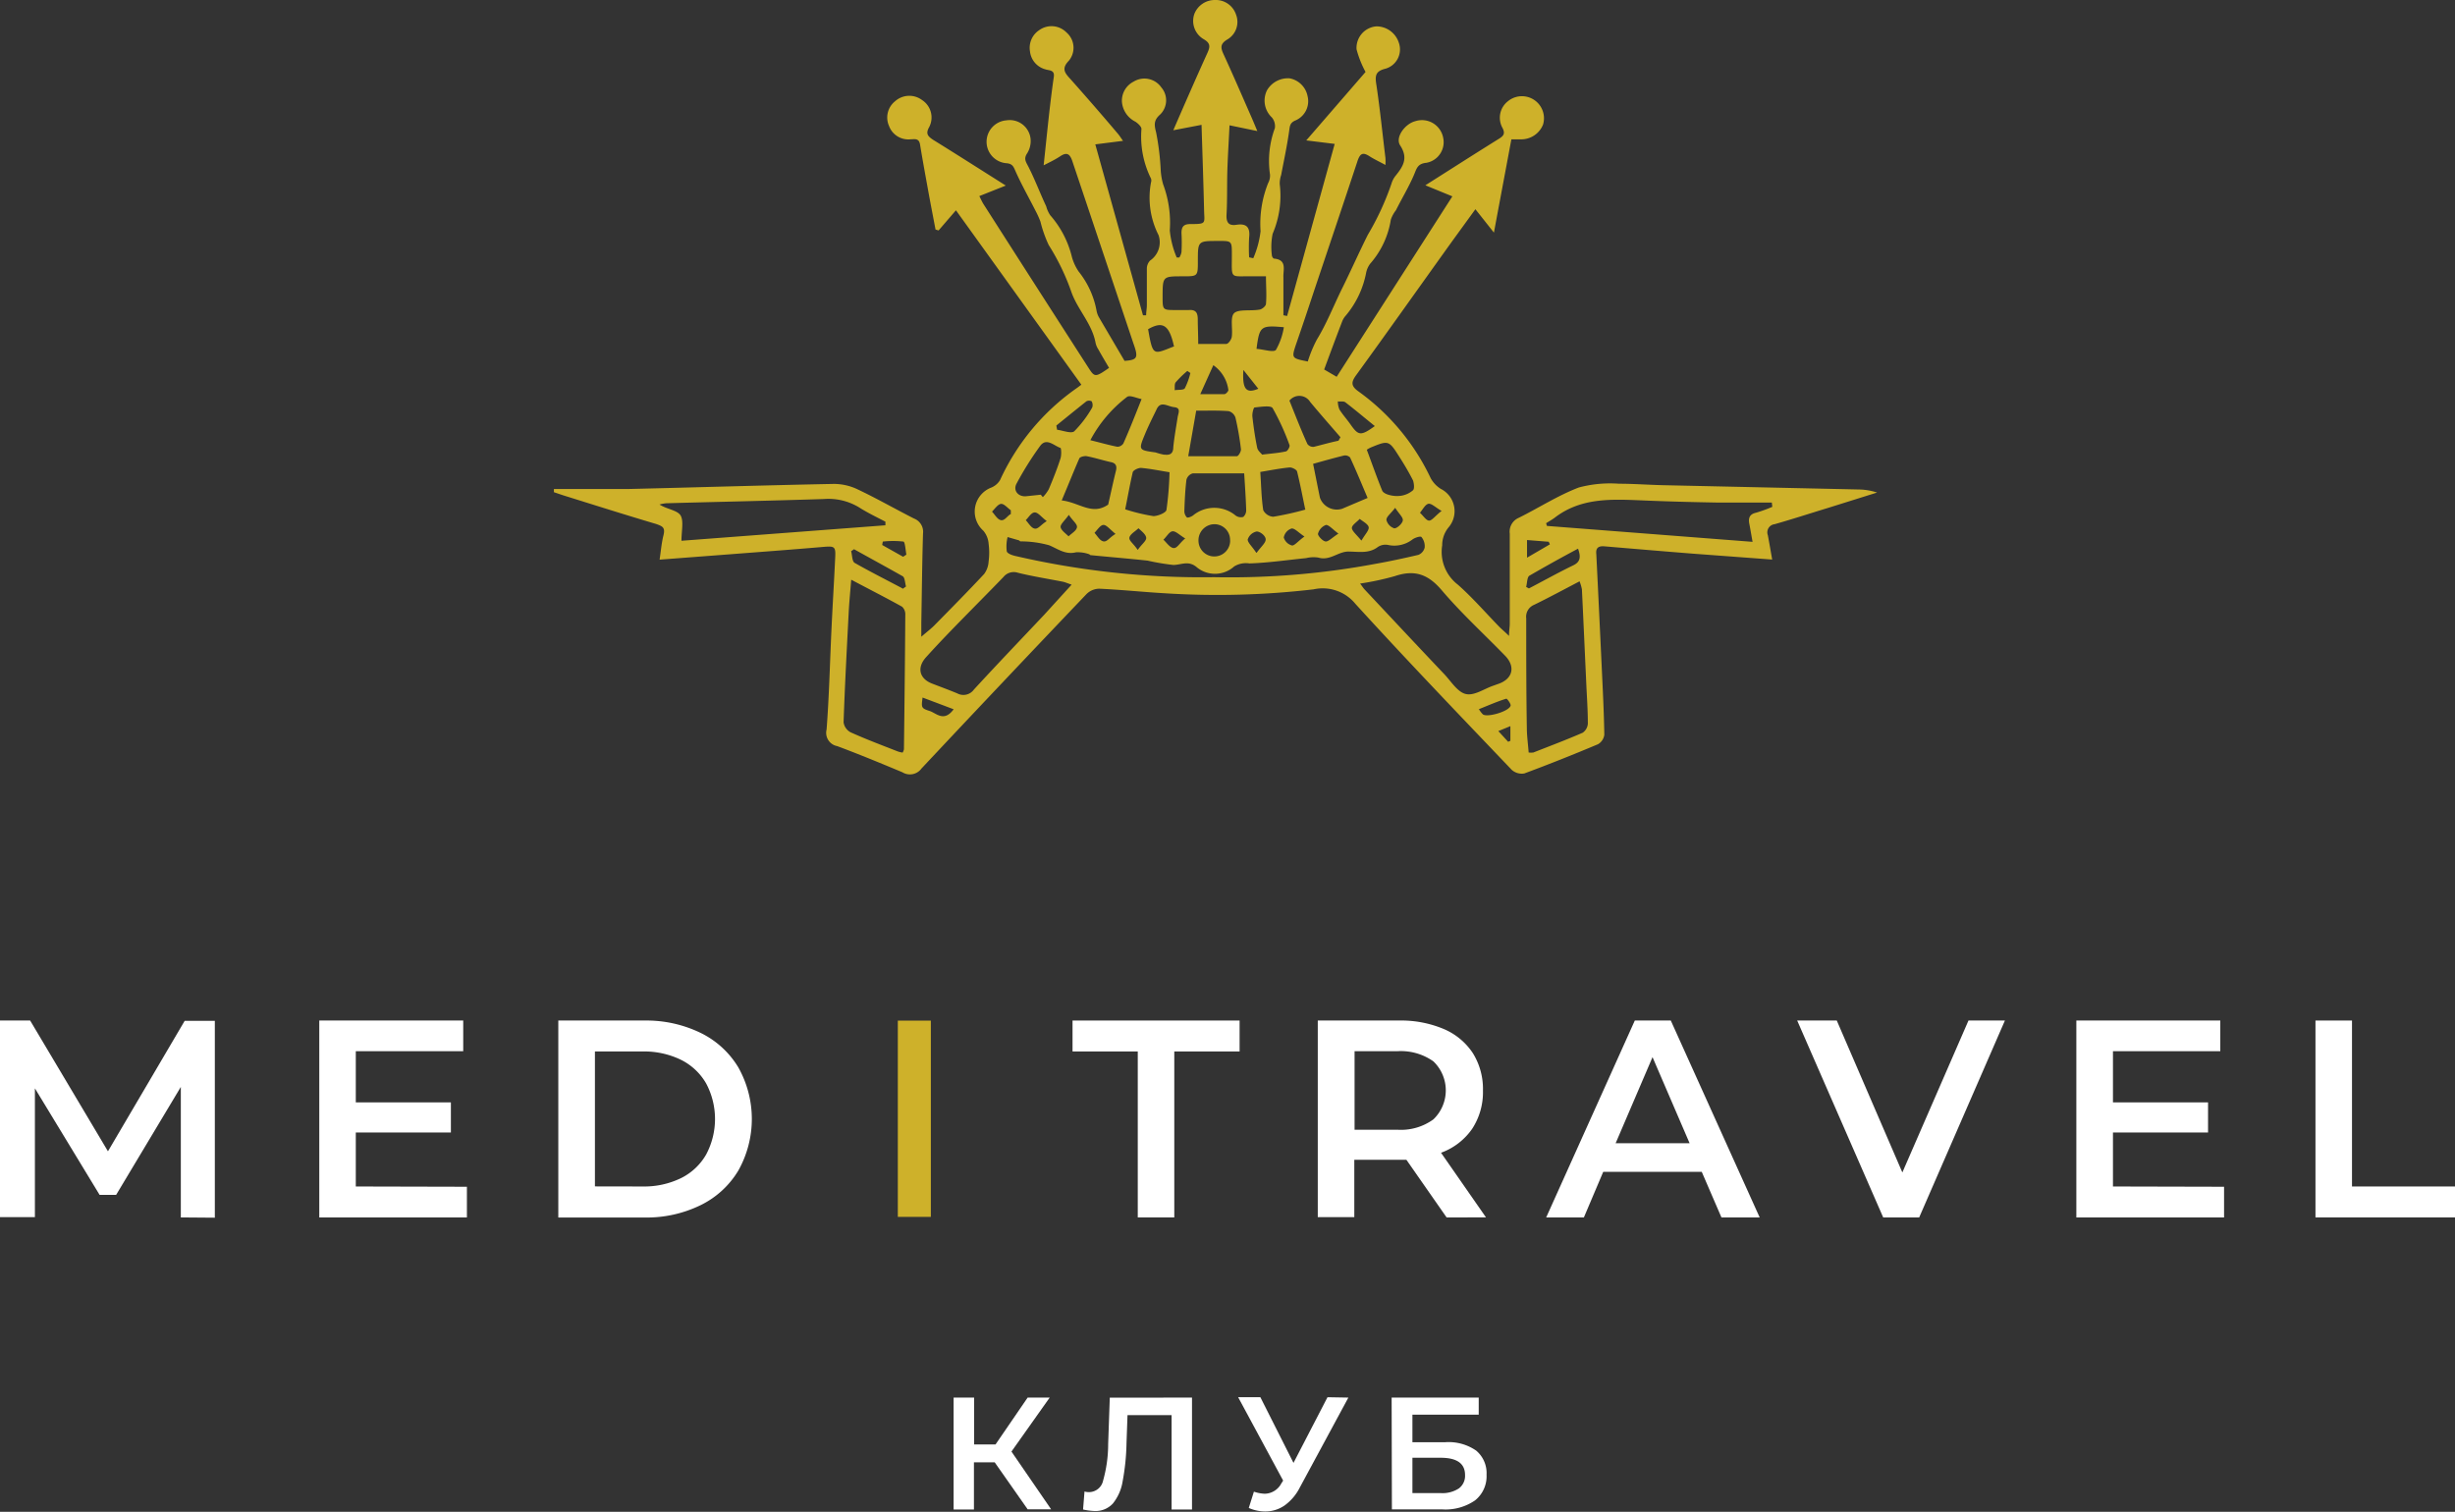
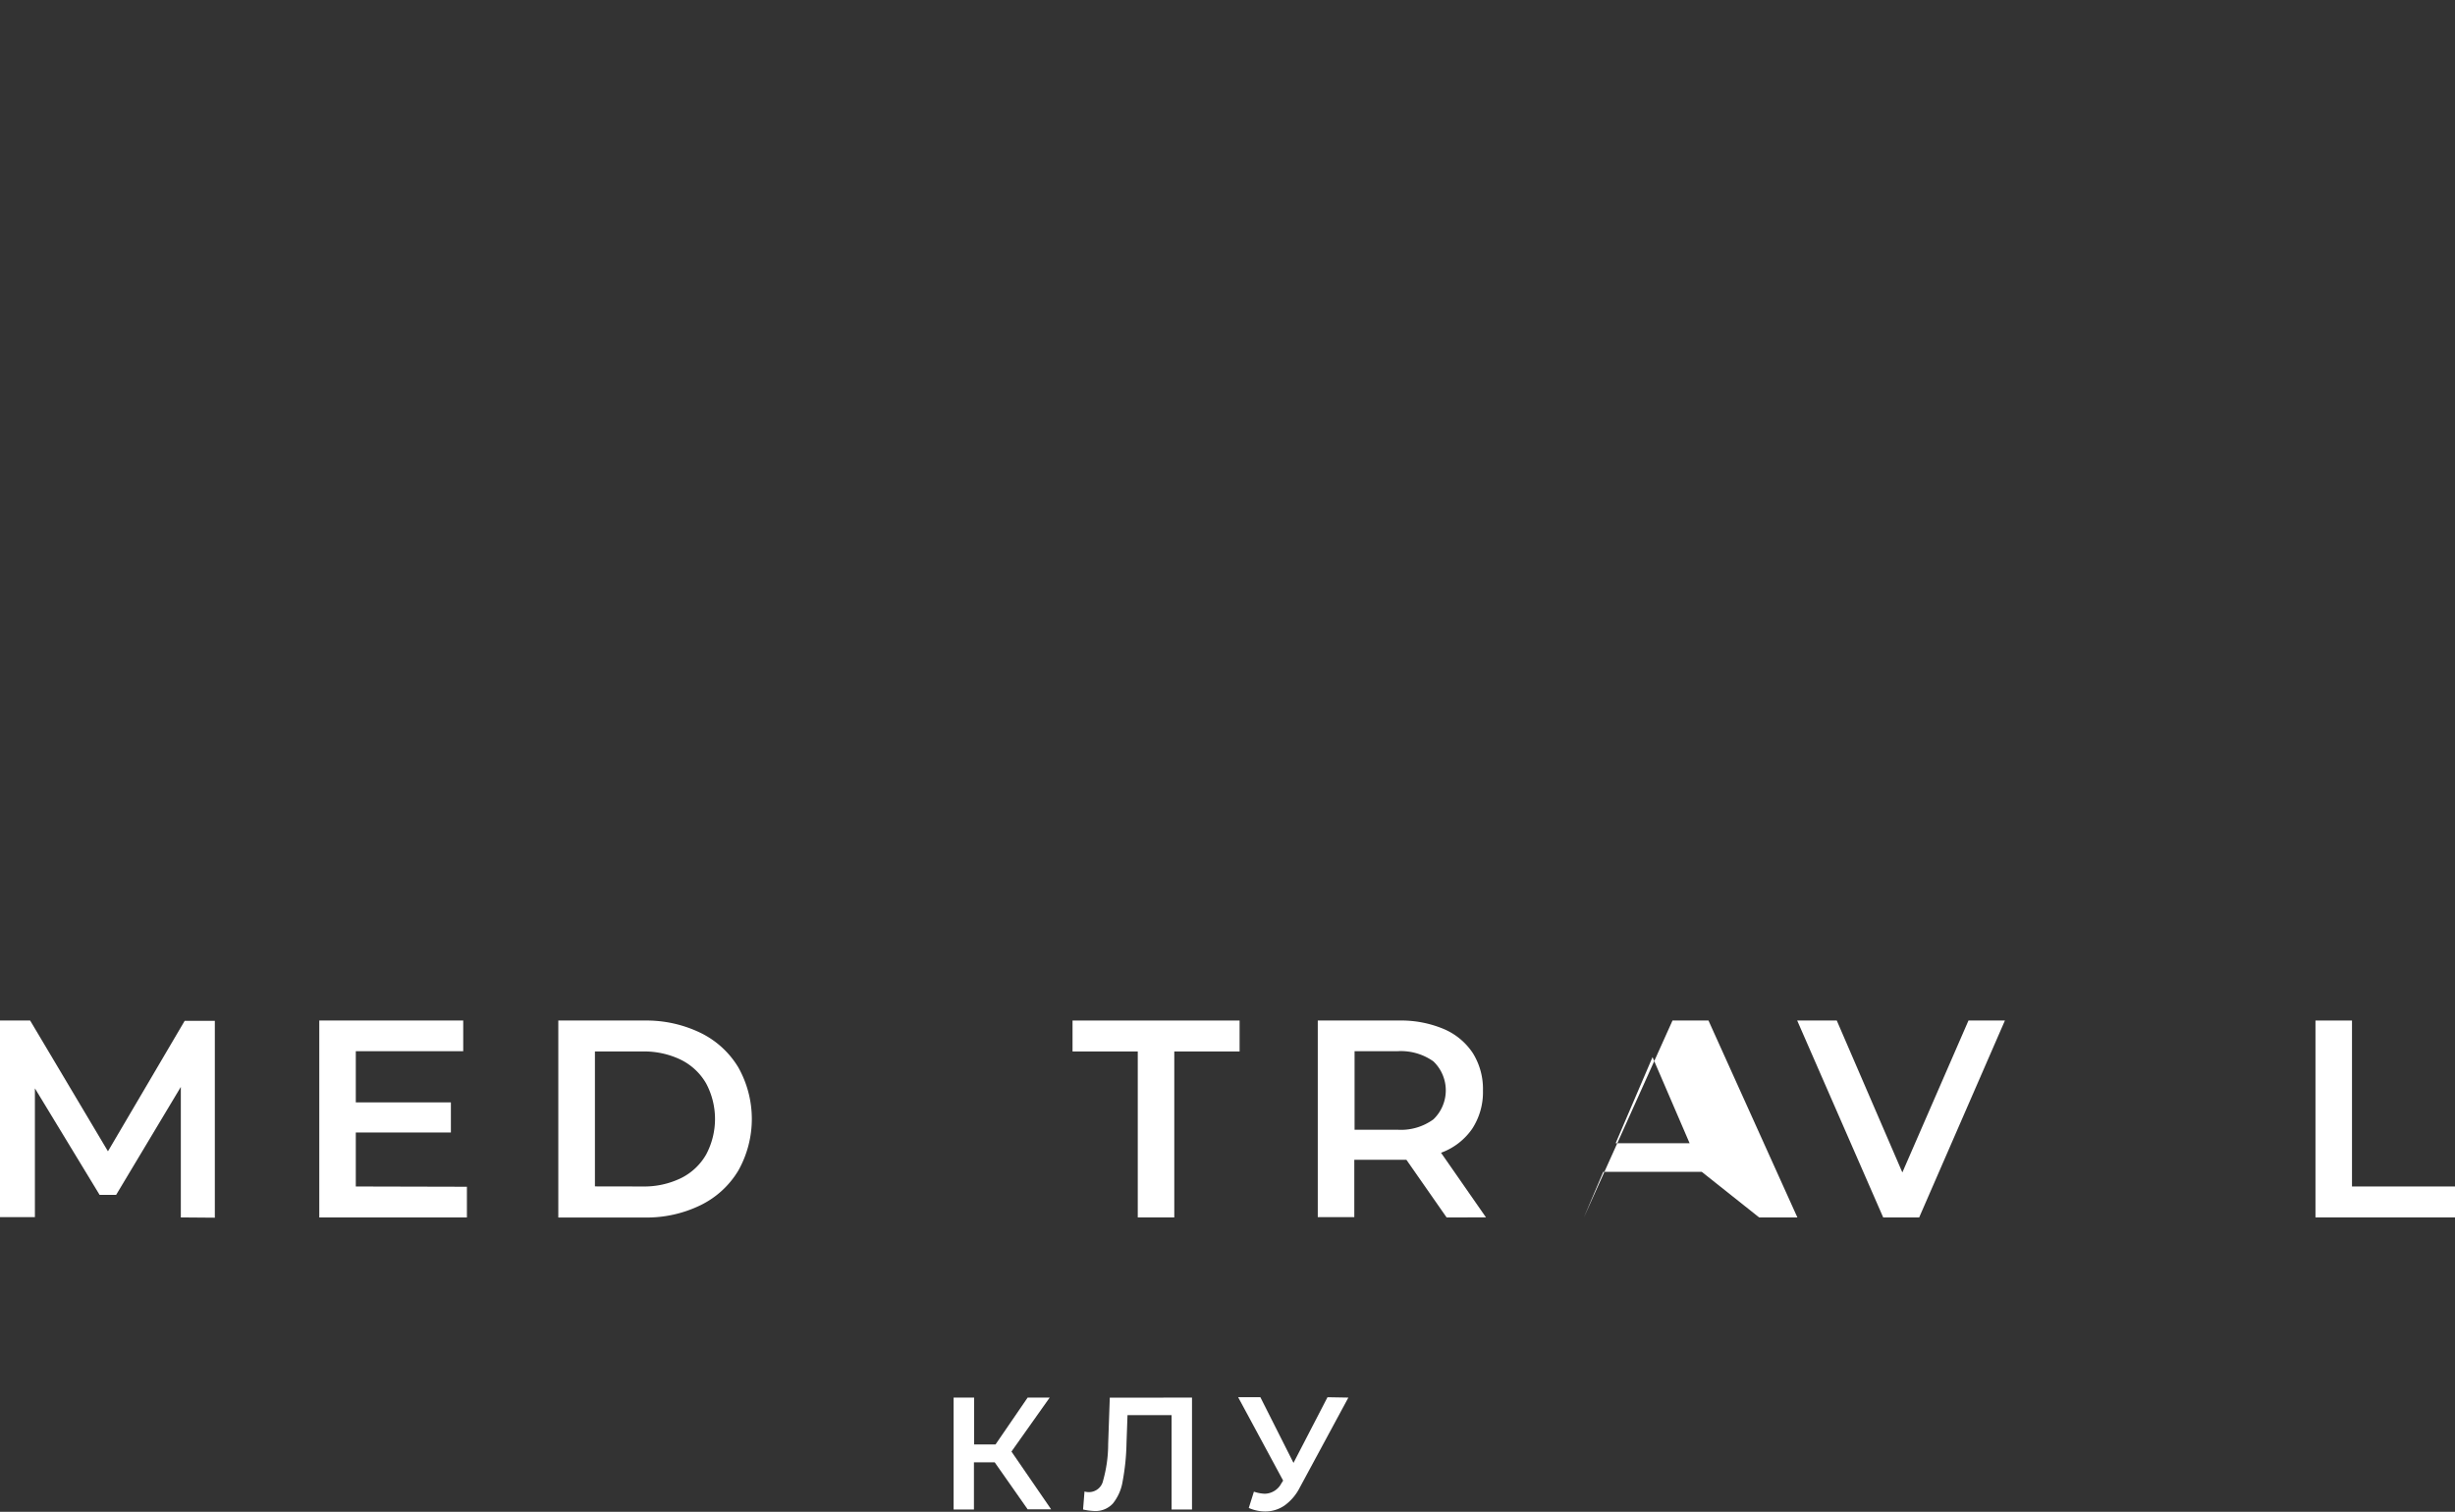
<svg xmlns="http://www.w3.org/2000/svg" viewBox="0 0 272.89 168.08">
  <rect x="0" y="0" width="272.89" height="168.08" fill="#333333" stroke="none" />
  <defs>
    <style>.cls-1{fill:#ceb12a;}.cls-2{fill:#fff;}</style>
  </defs>
  <title>logo 20</title>
  <g id="Layer_2" data-name="Layer 2">
    <g id="Layer_1-2" data-name="Layer 1">
-       <path class="cls-1" d="M124.83,15.66l-3.08.39c1.79,6.42,3.55,12.72,5.3,19l.35,0c0-.38.08-.76.08-1.14,0-1.34,0-2.69,0-4a1.31,1.31,0,0,1,.36-.94,2.46,2.46,0,0,0,.94-2.83,9.18,9.18,0,0,1-.84-5.85.66.66,0,0,0,0-.44,10.48,10.48,0,0,1-1.06-5.51c0-.27-.39-.62-.67-.81a2.71,2.71,0,0,1-1.5-2.21A2.37,2.37,0,0,1,126,9.08a2.29,2.29,0,0,1,3.09.64,2.2,2.2,0,0,1-.12,3c-.72.63-.69,1.12-.46,2a28.66,28.66,0,0,1,.51,4.16,7.13,7.13,0,0,0,.27,1.61,12.27,12.27,0,0,1,.74,5.14,10.34,10.34,0,0,0,.77,3h.29a1.68,1.68,0,0,0,.24-.6,18.75,18.75,0,0,0,0-2.12c0-.73.26-1,1-1,1.84,0,1.54-.07,1.51-1.61-.07-3.08-.18-6.17-.28-9.42l-3.14.6c1.3-3,2.52-5.79,3.79-8.59.3-.67.37-1.07-.39-1.52a2.35,2.35,0,0,1-1.06-2.82A2.44,2.44,0,0,1,135.06,0a2.37,2.37,0,0,1,2.33,1.61,2.26,2.26,0,0,1-1,2.8c-.72.45-.73.85-.42,1.54,1.09,2.37,2.12,4.76,3.17,7.15.19.43.36.86.62,1.47l-3.09-.64c-.08,1.74-.19,3.36-.24,5s0,3.28-.09,4.91c-.05.88.22,1.29,1.11,1.15,1.17-.18,1.53.34,1.4,1.44a19.82,19.82,0,0,0,0,2.18l.46.1a10.5,10.5,0,0,0,.81-3,12.17,12.17,0,0,1,.84-5.35,1.75,1.75,0,0,0,.21-.95,10.53,10.53,0,0,1,.54-5.16,1.51,1.51,0,0,0-.34-1.2,2.57,2.57,0,0,1-.54-3,2.69,2.69,0,0,1,2.52-1.34,2.5,2.5,0,0,1,2,2A2.32,2.32,0,0,1,144,13.39c-.63.27-.62.62-.7,1.17-.23,1.64-.58,3.26-.89,4.89a3,3,0,0,0-.16,1,10.77,10.77,0,0,1-.79,5.55,7.38,7.38,0,0,0-.08,2.4c0,.12.14.34.23.35,1.5.13,1,1.27,1.05,2.1,0,1.4,0,2.8,0,4.2l.41.08L148.36,16l-3.16-.39L151.79,8a11.31,11.31,0,0,1-1-2.52A2.4,2.4,0,0,1,153,2.93a2.62,2.62,0,0,1,2.5,1.85A2.23,2.23,0,0,1,154,7.64c-1.16.28-1.16.84-1,1.83.4,2.68.67,5.39,1,8.08a6.32,6.32,0,0,1,0,.79c-.67-.37-1.27-.64-1.82-1-.72-.45-1-.24-1.27.52-1.6,4.84-3.23,9.67-4.85,14.5-.66,2-1.33,4-2,5.93-.51,1.54-.5,1.54,1.31,1.9a14.1,14.1,0,0,1,1-2.42c1.08-1.77,1.83-3.68,2.73-5.53,1-2,1.93-4.11,2.94-6.13a30.28,30.28,0,0,0,2.63-5.69,2.56,2.56,0,0,1,.46-.88c.8-1,1.45-1.93.51-3.37-.59-.89.53-2.41,1.69-2.7a2.4,2.4,0,0,1,3.08,1.8,2.33,2.33,0,0,1-1.86,2.83c-1,.1-1.08.65-1.38,1.35-.58,1.35-1.35,2.62-2,3.92a3.61,3.61,0,0,0-.57,1.05,9.67,9.67,0,0,1-2.28,4.88,2.51,2.51,0,0,0-.46,1,10.44,10.44,0,0,1-2.27,4.79,2.08,2.08,0,0,0-.4.65c-.66,1.72-1.3,3.44-2,5.34l1.39.81,12.86-20.06-3-1.23c2.78-1.76,5.43-3.46,8.11-5.13.56-.34.82-.59.44-1.29a2.32,2.32,0,0,1,.62-2.92,2.45,2.45,0,0,1,3.91,2.59A2.61,2.61,0,0,1,169,15.49h-1c-.62,3.33-1.25,6.66-1.94,10.37L164,23.26c-1.31,1.81-2.41,3.31-3.48,4.81-3.25,4.54-6.48,9.1-9.76,13.62-.56.77-.64,1.2.26,1.84a25,25,0,0,1,8,9.61,3.21,3.21,0,0,0,1.15,1.22,2.77,2.77,0,0,1,.85,4.27,3.11,3.11,0,0,0-.71,2A4.59,4.59,0,0,0,162.05,65c1.64,1.45,3.09,3.13,4.62,4.7.28.28.58.52,1.07,1,0-.61.08-1,.08-1.31,0-3.36,0-6.71,0-10.06a1.67,1.67,0,0,1,1-1.76c2.23-1.11,4.35-2.48,6.67-3.37a13.45,13.45,0,0,1,4.47-.42c1.6,0,3.2.12,4.8.16l21.89.48a6.86,6.86,0,0,1,2,.34l-5.52,1.73c-2,.61-3.9,1.23-5.87,1.79a.91.91,0,0,0-.75,1.23c.16.86.31,1.72.48,2.7l-8.74-.65c-3.29-.26-6.59-.54-9.89-.82-.66-.06-1,.16-.92.86q.31,6.25.6,12.5c.12,2.53.25,5.06.29,7.59a1.43,1.43,0,0,1-.7,1.05c-2.71,1.14-5.44,2.23-8.19,3.25a1.67,1.67,0,0,1-1.41-.41c-5.83-6.11-11.69-12.21-17.38-18.46a4.69,4.69,0,0,0-4.63-1.6,91.88,91.88,0,0,1-16.5.44c-2.45-.14-4.89-.4-7.34-.51a2.05,2.05,0,0,0-1.41.6q-9.21,9.66-18.34,19.39a1.59,1.59,0,0,1-2.12.42c-2.39-1-4.81-2-7.25-2.91a1.5,1.5,0,0,1-1.18-1.84c.29-3.75.37-7.51.55-11.27.12-2.56.28-5.13.4-7.69.08-1.41,0-1.46-1.39-1.34-3.37.29-6.75.54-10.12.8l-8,.61c.14-.92.21-1.83.43-2.71s-.12-1-.8-1.25c-3.38-1-6.75-2.07-10.12-3.12-.42-.13-.84-.28-1.26-.42v-.35c2.71,0,5.42,0,8.14,0,7.67-.18,15.33-.42,23-.57a6.17,6.17,0,0,1,2.65.62c2.11,1,4.15,2.17,6.24,3.23a1.58,1.58,0,0,1,1,1.67c-.1,3.31-.13,6.62-.19,9.94v1.53c.67-.58,1.1-.9,1.47-1.28,1.85-1.88,3.71-3.76,5.51-5.69a2.56,2.56,0,0,0,.5-1.38,7.51,7.51,0,0,0,0-2A2.5,2.5,0,0,0,109.3,59a2.85,2.85,0,0,1,.86-4.78,2.06,2.06,0,0,0,1-.84,25.35,25.35,0,0,1,8.47-10.19c.15-.1.3-.22.57-.42L106.26,23.38l-1.93,2.24-.34-.1c-.27-1.43-.55-2.86-.81-4.29-.31-1.72-.63-3.44-.91-5.16-.12-.73-.59-.59-1.08-.58A2.29,2.29,0,0,1,98.82,14a2.31,2.31,0,0,1,.67-2.74,2.37,2.37,0,0,1,3-.14,2.31,2.31,0,0,1,.8,3c-.4.71-.2,1,.41,1.41,2.65,1.64,5.28,3.32,8.1,5.1l-2.94,1.17c.2.4.34.72.53,1Q115.16,31.83,121,40.9c.68,1.06.76,1.06,2.28,0-.4-.68-.81-1.37-1.2-2.07a2.11,2.11,0,0,1-.3-.71c-.39-2.14-2-3.69-2.69-5.66a25.39,25.39,0,0,0-2.52-5.22,13.9,13.9,0,0,1-.92-2.61,10.59,10.59,0,0,0-.54-1.19c-.75-1.48-1.57-2.92-2.24-4.43-.22-.51-.34-.78-.93-.86a2.39,2.39,0,0,1-.07-4.77,2.33,2.33,0,0,1,2.68,2,2.57,2.57,0,0,1-.37,1.66c-.4.6-.17.91.11,1.45.74,1.44,1.32,3,2,4.44a3.33,3.33,0,0,0,.45,1,10.94,10.94,0,0,1,2.4,4.6,5.45,5.45,0,0,0,.76,1.66,9.82,9.82,0,0,1,2,4.41,2.34,2.34,0,0,0,.28.72L125,40.12c1.41-.1,1.57-.32,1-1.9q-3.4-10.16-6.8-20.3c-.27-.8-.6-1.05-1.36-.54-.51.34-1.07.61-1.83,1,.22-2.08.41-3.92.61-5.75.16-1.37.32-2.73.52-4.09.11-.79-.53-.69-.93-.83a2.32,2.32,0,0,1-1.72-2,2.34,2.34,0,0,1,1-2.34,2.34,2.34,0,0,1,3.06.24,2.25,2.25,0,0,1,.26,3.14c-.83.86-.47,1.34.14,2,1.78,2,3.52,4,5.27,6.07C124.46,15.1,124.61,15.35,124.83,15.66Zm45.09,68a2,2,0,0,0,.53,0c1.83-.72,3.67-1.41,5.48-2.2a1.33,1.33,0,0,0,.57-1c0-1.53-.11-3-.18-4.57-.16-3.46-.31-6.91-.48-10.37a5.11,5.11,0,0,0-.26-.89c-1.78.93-3.41,1.81-5.07,2.62a1.43,1.43,0,0,0-.86,1.5c0,4.1,0,8.19.07,12.29C169.73,81.85,169.85,82.73,169.92,83.64Zm-69.58,0a1.26,1.26,0,0,0,.14-.35c.06-5,.12-10,.15-15a1.13,1.13,0,0,0-.36-.86c-1.8-1-3.65-1.94-5.65-3-.11,1.34-.22,2.47-.28,3.6-.21,4.09-.43,8.17-.57,12.26a1.5,1.5,0,0,0,.77,1.1c1.7.77,3.44,1.42,5.17,2.1A2.52,2.52,0,0,0,100.34,83.67Zm50.84-18.79c.25.33.36.51.5.66,2.95,3.14,5.89,6.29,8.86,9.42.76.8,1.47,2,2.4,2.21s2-.56,3-.91l.73-.26c1.5-.58,1.78-1.9.64-3.08-2.36-2.43-4.87-4.72-7.06-7.3-1.51-1.77-3-2.3-5.2-1.56A30.89,30.89,0,0,1,151.18,64.88ZM119.12,65c-.51-.17-.74-.28-1-.33-1.67-.33-3.36-.59-5-1a1.46,1.46,0,0,0-1.57.47c-1.42,1.47-2.86,2.92-4.29,4.38S104.37,71.48,103,73c-1.12,1.18-.84,2.44.61,3,.93.36,1.87.7,2.8,1.09a1.44,1.44,0,0,0,1.85-.43c2.56-2.79,5.19-5.53,7.79-8.29ZM98.42,58.4V58c-1-.52-2-1-2.91-1.58a6.58,6.58,0,0,0-3.92-.94c-5.84.19-11.68.31-17.51.47a4.16,4.16,0,0,0-.77.14c.81.53,2,.63,2.35,1.23s.09,1.74.09,2.8Zm98.59-2-.06-.53c-2.07,0-4.15,0-6.22,0-2.75-.05-5.5-.12-8.25-.24-3.39-.14-6.77-.31-9.68,1.94-.3.22-.63.4-.94.6l.09.3,22.86,1.77c-.15-.82-.24-1.4-.36-2s0-1.07.72-1.23A15.36,15.36,0,0,0,197,56.35ZM133.19,38.24c1.12,0,2.12,0,3.11,0,.24,0,.58-.49.62-.79.13-.91-.21-2.21.28-2.65s1.81-.21,2.74-.37c.3,0,.76-.39.78-.63.09-1,0-2,0-3.08-.58,0-1,0-1.46,0-2.6-.05-2.33.43-2.33-2.4,0-1.54,0-1.54-1.53-1.53-2.25,0-2.25,0-2.25,2.24,0,1.69,0,1.69-1.68,1.69-2.23,0-2.23,0-2.24,2.24,0,1.51,0,1.51,1.46,1.51.49,0,1,0,1.45,0,.8-.06,1,.31,1,1.06S133.19,37.25,133.19,38.24Zm1.75,25.93a87.94,87.94,0,0,0,17.93-1.48c1.6-.28,3.2-.63,4.79-1a1.17,1.17,0,0,0,.7-.8A1.59,1.59,0,0,0,158,59.7c-.12-.12-.74.08-1,.28a3.31,3.31,0,0,1-2.74.6,1.52,1.52,0,0,0-1.1.23c-1,.76-2.1.52-3.26.51s-2.06,1.06-3.36.67a3.5,3.5,0,0,0-1.36.06c-2.1.21-4.19.52-6.29.59a2.51,2.51,0,0,0-1.71.34,3.18,3.18,0,0,1-4.12.11c-.95-.83-1.74-.28-2.64-.28a25.69,25.69,0,0,1-2.85-.48c-2.11-.23-4.22-.4-6.33-.61-.07,0-.12-.09-.19-.11a3.88,3.88,0,0,0-1.43-.21c-1.19.3-2-.36-3-.78a11.74,11.74,0,0,0-3.18-.43c-.07,0-.12-.1-.19-.12L112,59.71a4.35,4.35,0,0,0-.09,1.59c.09.28.71.47,1.12.55A91.8,91.8,0,0,0,134.94,64.17Zm3.36-11.54c-2,0-3.87,0-5.72,0a1,1,0,0,0-.7.71c-.14,1.13-.19,2.29-.23,3.44a1,1,0,0,0,.28.74c.09.08.49-.07.68-.21a3.71,3.71,0,0,1,4.73,0,1,1,0,0,0,.86.16,1,1,0,0,0,.32-.83C138.48,55.35,138.39,54.06,138.3,52.63Zm-5.33-7-.89,5.09c1.94,0,3.67,0,5.41,0,.17,0,.48-.53.45-.78a31.78,31.78,0,0,0-.61-3.51,1.12,1.12,0,0,0-.75-.72C135.44,45.62,134.28,45.66,133,45.66Zm-15,10c2,.21,3.4,1.72,5.21.47.27-1.15.54-2.45.86-3.74.16-.61-.06-.91-.64-1-.87-.2-1.72-.47-2.59-.64-.27-.05-.76.07-.84.25C119.32,52.46,118.71,54,118,55.67Zm34.05-.27c-.61-1.43-1.25-3-1.95-4.5a.77.77,0,0,0-.66-.22c-1.14.28-2.27.6-3.45.93.27,1.32.51,2.55.76,3.77a2,2,0,0,0,2.45,1.23Zm-6.94,1.25c-.26-1.25-.54-2.73-.9-4.19-.06-.22-.57-.47-.84-.45-1.06.1-2.1.31-3.25.5.1,1.47.12,2.88.33,4.26a1.36,1.36,0,0,0,1.11.72A33.55,33.55,0,0,0,145.12,56.65Zm-20.05,0a20.39,20.39,0,0,0,3.18.77c.48,0,1.4-.37,1.45-.69A35.89,35.89,0,0,0,130,52.5c-1.14-.18-2.15-.39-3.18-.48-.3,0-.85.25-.91.49C125.58,53.93,125.33,55.38,125.07,56.64ZM115.69,55l.23.27a4.22,4.22,0,0,0,.66-.88c.47-1.12.93-2.26,1.3-3.42.12-.36.09-1.13,0-1.17-.73-.24-1.56-1.19-2.27-.21A36,36,0,0,0,113,53.76c-.42.77.18,1.49,1.06,1.41Zm36.24-5c.59,1.58,1.11,3.07,1.71,4.54.1.25.52.43.82.5a3.24,3.24,0,0,0,1.31.07,2.62,2.62,0,0,0,1.3-.61c.18-.18.1-.77,0-1.08-.47-.93-1-1.82-1.56-2.69-1.12-1.77-1.18-1.78-3.09-1A2.89,2.89,0,0,0,151.93,50Zm-22.51.54c.66.1,1-.14,1-.83.11-1.1.31-2.2.48-3.3.06-.45.42-1.06-.37-1.14s-1.53-.79-2,.31c-.44.9-.89,1.8-1.27,2.72-.72,1.74-.7,1.74,1.19,2C128.77,50.41,129.09,50.49,129.42,50.56Zm10.9,0c1.07-.13,1.85-.18,2.6-.35.19,0,.49-.54.42-.7a26.44,26.44,0,0,0-1.88-4.12c-.2-.32-1.3-.14-2-.07-.12,0-.28.64-.25,1,.13,1.17.3,2.35.54,3.5C139.83,50.13,140.19,50.4,140.32,50.57ZM148.78,49l.22-.39c-1.13-1.31-2.27-2.6-3.37-3.93a1.41,1.41,0,0,0-2.3-.14c.65,1.62,1.28,3.24,2,4.83a.81.81,0,0,0,.7.31C146.93,49.46,147.85,49.19,148.78,49Zm-21.87-4.63c-.57-.1-1.31-.47-1.62-.25a14.68,14.68,0,0,0-4.09,4.82c1.14.28,2.08.55,3,.73a.81.81,0,0,0,.67-.37C125.58,47.7,126.2,46.12,126.91,44.33Zm9.82,15.73A1.74,1.74,0,0,0,135,58.28a1.79,1.79,0,0,0-1.78,1.87,1.76,1.76,0,1,0,3.52-.09Zm-36.39,5.37.37-.27c-.12-.39-.12-1-.38-1.14-1.77-1-3.6-2-5.4-3l-.32.22c.12.44.1,1.13.39,1.3C96.74,63.57,98.55,64.48,100.34,65.43ZM175.41,61c-1.88,1-3.67,2-5.4,3-.27.16-.25.82-.37,1.25l.31.17c1.63-.85,3.24-1.75,4.89-2.55C175.62,62.51,175.77,62,175.41,61ZM152.82,47.37c-1.15-.93-2.19-1.81-3.27-2.64-.19-.15-.56-.07-.84-.1a2.37,2.37,0,0,0,.18.9c.37.59.85,1.11,1.25,1.69C151,48.44,151.27,48.49,152.82,47.37Zm-35.4-.06.08.47c.65.08,1.58.46,1.91.17a12.59,12.59,0,0,0,2-2.65.86.86,0,0,0-.07-.69.67.67,0,0,0-.57,0C119.64,45.51,118.53,46.41,117.42,47.31Zm16-3.49c1.15,0,1.92,0,2.68,0,.17,0,.48-.36.44-.48a4,4,0,0,0-1.67-2.74Zm-2.92-5.29c-.52-2.4-1.24-2.87-2.88-1.93C128.15,39.65,128.19,39.41,130.45,38.53Zm9.22.26c.78.06,1.85.42,2.11.11a7.43,7.43,0,0,0,.88-2.52C140.12,36.15,140,36.26,139.67,38.79Zm24.68,40.07a3,3,0,0,0,.43.56c.5.38,3-.35,3.09-1,0-.22-.4-.77-.49-.74C166.39,78,165.41,78.44,164.35,78.86Zm-58.38,0-3.47-1.31c-.14,1.11-.17,1.19.8,1.5C104.08,79.29,104.93,80.32,106,78.86Zm33.67-17.41c.49-.68,1-1.08,1-1.48s-.61-.88-1-.88a1.33,1.33,0,0,0-1,.89C138.69,60.33,139.18,60.75,139.64,61.45Zm-7.92-1.57c-.67-.4-1.09-.86-1.45-.81s-.64.6-1,.93c.36.33.7.87,1.11.93S131.11,60.39,131.72,59.88Zm-5.28,1.23c.46-.67,1-1,.91-1.38s-.54-.7-.85-1c-.35.34-.89.63-1,1S126,60.43,126.44,61.11Zm-14.13-3.94,0-.44c-.37-.26-.75-.74-1.09-.71s-.69.55-1,.86c.32.34.6.88,1,.95S111.93,57.41,112.31,57.17Zm47.91-.35c-.71-.41-1.15-.87-1.49-.81s-.63.62-.94,1c.35.31.68.85,1,.87S159.55,57.34,160.22,56.82Zm-5.16-.4c-.49.67-1,1-1,1.38a1.31,1.31,0,0,0,.88.94c.32,0,.88-.52.94-.87S155.5,57.12,155.06,56.42ZM100.39,61.9l.36-.24c-.1-.51-.14-1.41-.33-1.45a10.37,10.37,0,0,0-2.29,0l-.07.38ZM145,59.65c-.68-.45-1.09-.94-1.44-.89a1.29,1.29,0,0,0-.86,1,1.3,1.3,0,0,0,.94.89C143.94,60.63,144.32,60.13,145,59.65Zm6.35.43c.39-.68.84-1.12.79-1.46s-.62-.63-1-.93c-.31.34-.86.68-.87,1S150.79,59.45,151.31,60.08Zm-32.52-2.87c-.47.68-1,1.08-.93,1.42s.57.69.88,1c.33-.33.87-.62.93-1S119.24,57.92,118.79,57.21ZM124,59.36c-.64-.52-1-1-1.34-1s-.7.57-1,.88c.32.34.59.88,1,.95S123.3,59.77,124,59.36Zm24.82,0c-.68-.5-1.09-1-1.42-1a1.43,1.43,0,0,0-.9,1c0,.23.54.82.86.84S148.1,59.75,148.8,59.31Zm-32.42-1.39c-.66-.49-1-1-1.38-1s-.68.55-1,.86c.32.33.6.88,1,.94S115.69,58.34,116.38,57.92ZM169.74,62l2.54-1.48-.13-.29-2.41-.19ZM139.87,43.22l-1.66-2.09C138.07,43.31,138.54,43.78,139.87,43.22Zm-7.55-1.75-.34-.23a11.82,11.82,0,0,0-1.29,1.26c-.16.2-.09.58-.12.88.39-.06,1,0,1.13-.21A7.81,7.81,0,0,0,132.32,41.47Zm35.32,41,.25-.11V80.73l-1.34.55Z" />
      <path class="cls-2" d="M20.1,135.35l0-14.51-7.19,12H11.07L3.88,121v14.32H0V113.46H3.35L12,128l8.53-14.51h3.35l0,21.89Z" />
      <path class="cls-2" d="M51.9,131.94v3.41H35.49V113.46h16v3.41H39.55v5.69H50.12v3.35H39.55v6Z" />
      <path class="cls-2" d="M62.06,113.46h9.57a13.81,13.81,0,0,1,6.22,1.36,10,10,0,0,1,4.22,3.85,11.71,11.71,0,0,1,0,11.47A10,10,0,0,1,77.85,134a13.68,13.68,0,0,1-6.22,1.36H62.06Zm9.38,18.45a9.35,9.35,0,0,0,4.24-.92,6.56,6.56,0,0,0,2.81-2.63,8.4,8.4,0,0,0,0-7.91,6.62,6.62,0,0,0-2.81-2.63,9.35,9.35,0,0,0-4.24-.92H66.13v15Z" />
      <path class="cls-2" d="M126.47,116.9h-7.25v-3.44h18.57v3.44h-7.26v18.45h-4.06Z" />
      <path class="cls-2" d="M160.8,135.35l-4.47-6.41c-.19,0-.47,0-.85,0h-4.94v6.38h-4.06V113.46h9a12.23,12.23,0,0,1,5,.94,7.27,7.27,0,0,1,3.24,2.69,7.52,7.52,0,0,1,1.12,4.16,7.42,7.42,0,0,1-1.2,4.25,7.19,7.19,0,0,1-3.46,2.66l5,7.19ZM159.33,118a6.24,6.24,0,0,0-4-1.13h-4.76v8.73h4.76a6.13,6.13,0,0,0,4-1.15,4.46,4.46,0,0,0,0-6.45Z" />
-       <path class="cls-2" d="M189.16,130.28H178.21l-2.15,5.07h-4.19l9.85-21.89h4l9.88,21.89h-4.25Zm-1.35-3.18-4.12-9.57-4.1,9.57Z" />
+       <path class="cls-2" d="M189.16,130.28H178.21l-2.15,5.07l9.85-21.89h4l9.88,21.89h-4.25Zm-1.35-3.18-4.12-9.57-4.1,9.57Z" />
      <path class="cls-2" d="M222.86,113.46l-9.53,21.89h-4l-9.56-21.89h4.4l7.29,16.89,7.35-16.89Z" />
-       <path class="cls-2" d="M247.22,131.94v3.41H230.8V113.46h16v3.41H234.87v5.69h10.57v3.35H234.87v6Z" />
      <path class="cls-2" d="M257.38,113.46h4.06v18.45h11.45v3.44H257.38Z" />
      <path class="cls-2" d="M110.57,162.58h-2.31v5.24H106V155.38h2.28v5.21h2.38l3.57-5.21h2.45l-4.25,6,4.41,6.42h-2.61Z" />
      <path class="cls-2" d="M132.5,155.38v12.44h-2.27V157.33h-4.9l-.11,3.11a25.4,25.4,0,0,1-.43,4.24,5.25,5.25,0,0,1-1.08,2.47,2.61,2.61,0,0,1-2.06.84,6.66,6.66,0,0,1-1.26-.17l.16-2a1.7,1.7,0,0,0,.53.07,1.61,1.61,0,0,0,1.54-1.29,15,15,0,0,0,.56-4.06l.18-5.15Z" />
      <path class="cls-2" d="M149.88,155.38l-5.4,10a5.5,5.5,0,0,1-1.7,2,3.78,3.78,0,0,1-2.14.66,4.56,4.56,0,0,1-1.83-.39l.57-1.81a4.27,4.27,0,0,0,1.21.23,2.13,2.13,0,0,0,1.84-1.15l.2-.31-5-9.27h2.47l3.68,7.3,3.78-7.3Z" />
-       <path class="cls-2" d="M154.69,155.38h9.68v1.9H157v3.06h3.67a5.37,5.37,0,0,1,3.41.93,3.26,3.26,0,0,1,1.16,2.69,3.42,3.42,0,0,1-1.28,2.85,5.78,5.78,0,0,1-3.64,1h-5.6ZM160.16,166a3.32,3.32,0,0,0,2-.52,1.74,1.74,0,0,0,.69-1.49c0-1.28-.9-1.92-2.72-1.92H157V166Z" />
-       <rect class="cls-1" x="99.8" y="113.47" width="3.67" height="21.82" />
    </g>
  </g>
</svg>